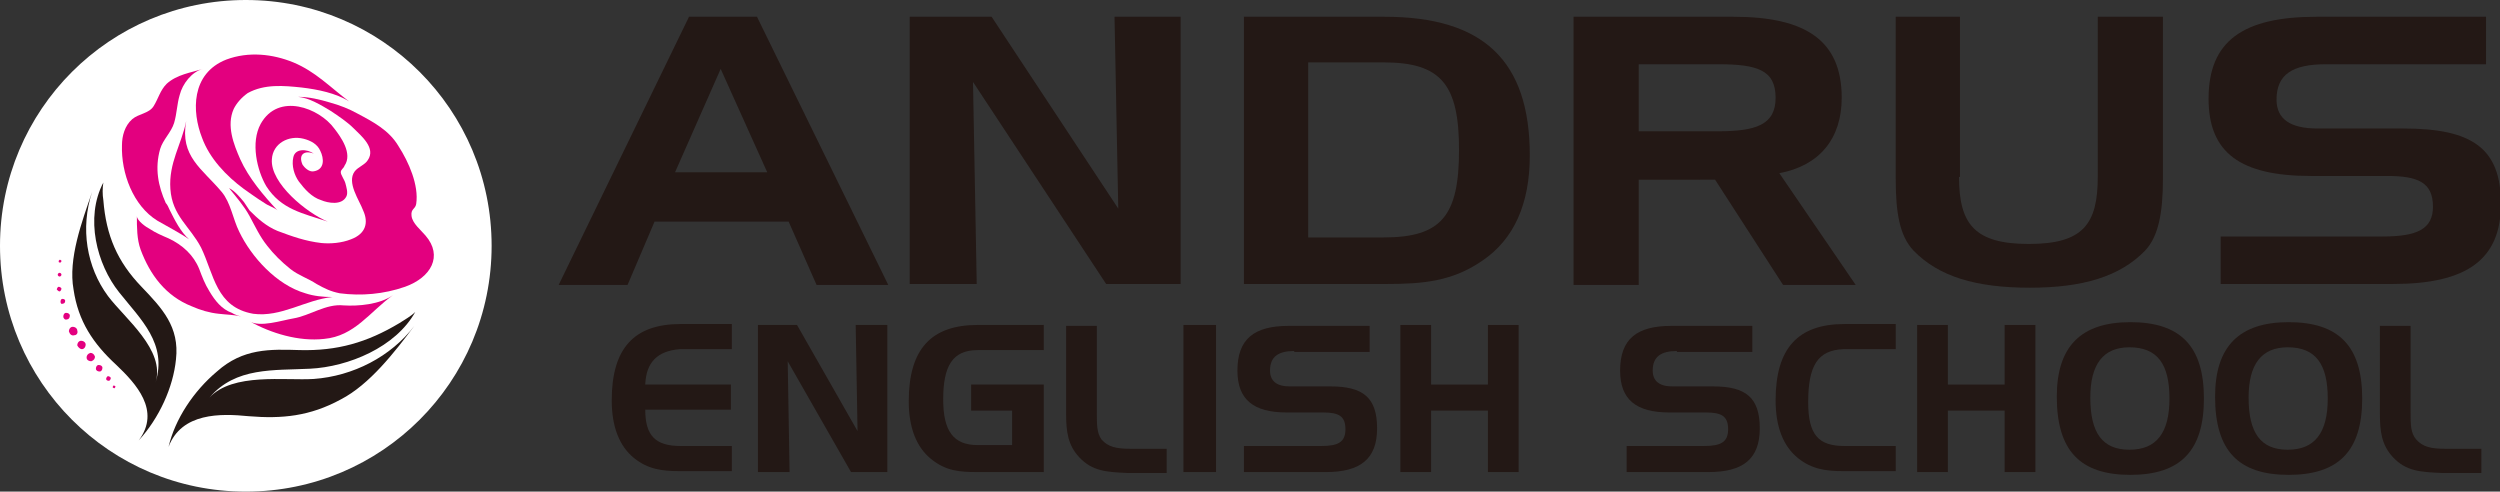
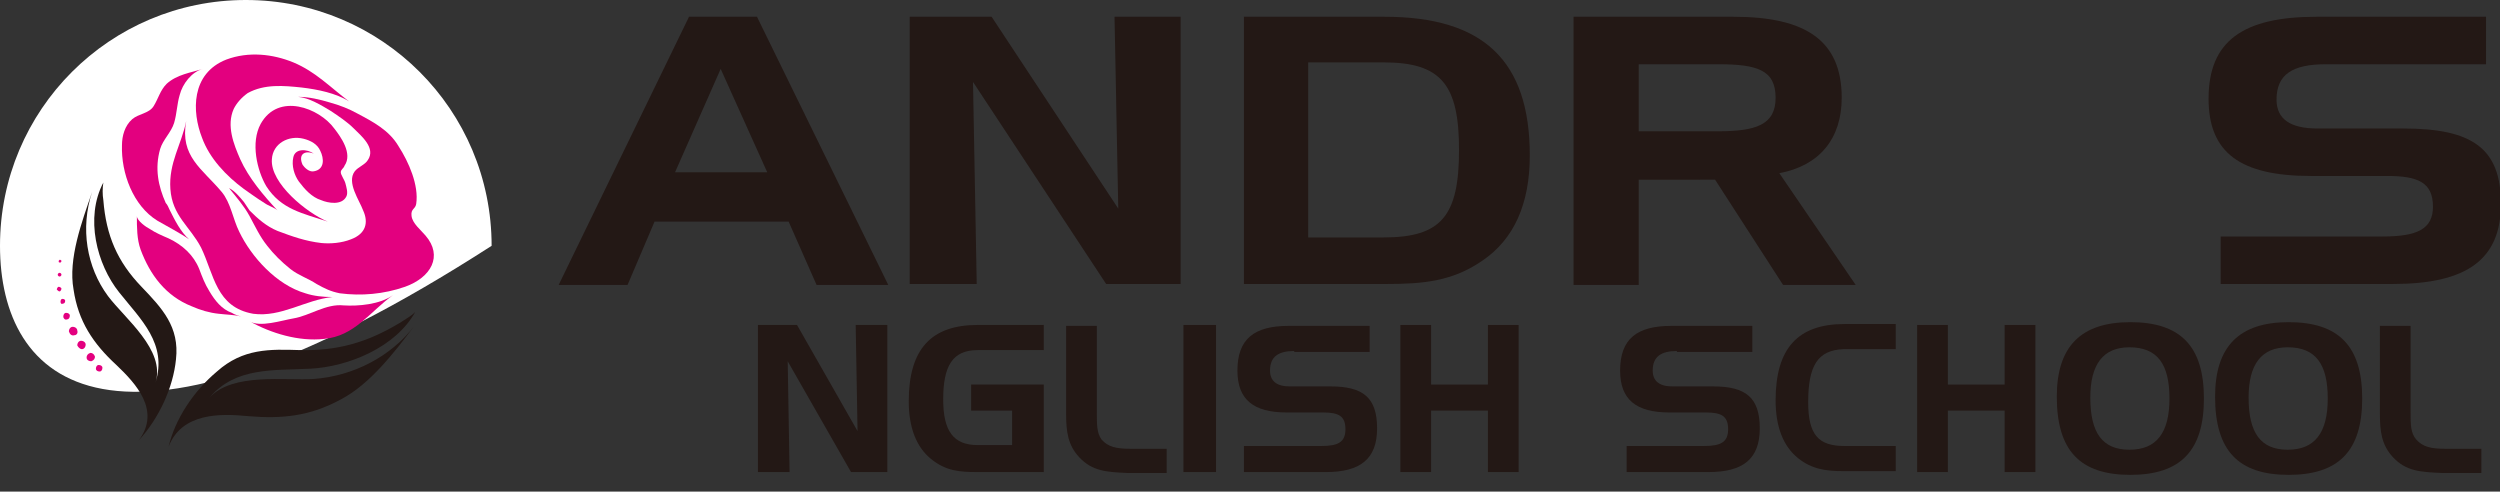
<svg xmlns="http://www.w3.org/2000/svg" version="1.1" id="レイヤー_1" x="0px" y="0px" viewBox="0 0 268.5 52.8" style="enable-background:new 0 0 268.5 52.8;" xml:space="preserve">
  <rect x="0" y="0" width="268.5" height="52.8" fill="#333333" stroke="none" />
  <style type="text/css">
	.st0{fill:#FFFFFF;}
	.st1{fill:#231815;}
	.st2{fill:#E3007F;}
</style>
  <g>
    <g>
-       <path class="st0" d="M52.8,26.4C52.8,41,41,52.8,26.4,52.8C11.8,52.8,0,41,0,26.4C0,11.8,11.8,0,26.4,0C41,0,52.8,11.8,52.8,26.4" />
+       <path class="st0" d="M52.8,26.4C11.8,52.8,0,41,0,26.4C0,11.8,11.8,0,26.4,0C41,0,52.8,11.8,52.8,26.4" />
      <path class="st1" d="M14.9,47.3c2.2-2.4,3.7-5.7,4-8.7c0.4-3.5-1.5-5.5-3.7-7.8c-2.6-2.7-3.8-5.5-4.1-9.3c-0.1-0.6-0.1-1.3,0-1.9    c-2,3.8-0.7,8.8,1.7,11.8c2.3,2.9,5.2,5.5,3.9,9.7c1.1-3.5-3.3-6.9-5.1-9.3c-2.3-3.1-3-7.3-1.7-11.2c-1.1,3.2-2.6,7.2-2,10.5    c0.5,3.4,2.1,5.8,4.6,8.1C14.6,41.2,17.3,44.1,14.9,47.3" />
      <path class="st1" d="M23.3,39.9C20.8,42,18.8,45,18.1,48c1.4-3.7,5.6-3.6,8.6-3.3c3.6,0.3,6.6,0,9.9-1.8c3.1-1.6,5.8-5.1,7.9-7.9    c-2.5,3.3-6.6,5.4-10.8,5.7c-3.1,0.2-8.7-0.7-11.2,2c2.8-3.3,6.9-2.9,10.8-3.1c4.1-0.2,9.2-2.3,11.3-6.1c-0.5,0.5-1.1,0.8-1.7,1.2    c-3.5,2.1-6.7,3-10.7,2.9C29,37.5,26.1,37.4,23.3,39.9" />
      <path class="st2" d="M26.2,21.7c-0.5-0.6-1-1.2-1.6-1.5c0.8,1,1.6,1.9,2.2,3c0.6,1.1,1.1,2.2,1.9,3.2c0.7,0.9,1.5,1.7,2.5,2.5    c0.9,0.7,1.9,1,2.8,1.6c0.9,0.5,1.5,0.8,2.5,1c2.3,0.3,4.7,0.1,7-0.7c2.8-1,4.1-3.3,2.2-5.5c-0.5-0.6-1.4-1.3-1.5-2.1    c-0.1-0.8,0.4-0.7,0.5-1.3c0.3-2-0.8-4.5-1.9-6.2c-1-1.7-2.7-2.6-4.4-3.5c-0.9-0.5-1.9-0.9-3-1.2c-1-0.3-2.2-0.6-3.4-0.6    c1.2,0.1,2.5,0.9,3.5,1.5c0.9,0.6,1.8,1.2,2.5,1.9c0.8,0.8,2.4,2.1,1.5,3.4c-0.3,0.5-1,0.7-1.4,1.2c-0.9,1.2,0.5,3.1,0.9,4.2    c0.6,1.3,0.3,2.5-1.3,3.1c-1,0.4-2.2,0.5-3.2,0.4c-1.7-0.2-3.1-0.7-4.7-1.3c-1.2-0.5-2.1-1.3-3-2.2C26.6,22.3,26.4,22,26.2,21.7" />
      <path class="st2" d="M33.7,16.5c-0.7-0.5-2-0.6-2.2,0.4c-0.2,0.9,0.1,1.9,0.6,2.6c0.6,0.8,1.4,1.7,2.4,2c0.7,0.3,2.2,0.6,2.7-0.4    c0.2-0.4,0-1-0.1-1.4c-0.1-0.4-0.5-0.9-0.5-1.2c0-0.3,0.3-0.4,0.4-0.7c0.9-1.3-0.4-3.1-1.1-4c-1.6-2.2-6-3.9-7.9-0.5    c-1.1,2-0.4,5,0.6,6.7c1.6,2.5,3.9,2.9,6.6,3.8c-2.2-0.9-6.2-4.1-6-6.7c0.1-1.7,1.8-2.6,3.4-2.2c0.8,0.2,1.5,0.6,1.8,1.3    c0.4,0.8,0.5,2-0.7,2.2c-0.5,0.1-1-0.4-1.2-0.7C32,16.6,32.7,16.1,33.7,16.5" />
      <path class="st2" d="M24.3,6.4c-3.8,1.5-3.7,5.6-2.6,8.4c0.8,2.2,2.6,4.1,4.5,5.5c0.7,0.5,1.4,1,2.2,1.5c0.4,0.3,1.1,0.5,1.4,0.8    c-1.5-1.6-3.1-3.5-4-5.5c-0.7-1.6-1.5-3.6-0.7-5.4c0.3-0.6,0.8-1.2,1.5-1.7c1.8-1,3.9-0.8,5.8-0.6c1.7,0.2,3.7,0.6,5.1,1.5    c-2-1.5-3.6-3.2-6-4.2C29.3,5.8,26.7,5.5,24.3,6.4" />
      <path class="st2" d="M36.9,32.8c-1.9-0.2-3.6,1.1-5.4,1.4c-1.2,0.2-3.6,1-4.7,0.3c2.3,1.3,5.3,2.2,8,1.9c3.3-0.3,4.9-2.9,7.4-4.7    C40.8,32.7,38.5,32.9,36.9,32.8" />
      <path class="st2" d="M22.5,31.3c-0.5-0.8-0.8-1.6-1.1-2.4c-0.6-1.5-1.8-2.6-3.3-3.3c-0.7-0.3-1.4-0.6-2-1    c-0.4-0.2-1.4-0.9-1.4-1.4c0,1.2,0,2.5,0.4,3.6c1,2.7,2.7,5,5.5,6.1c0.9,0.4,1.9,0.7,2.9,0.8c0.8,0.1,1.7,0.1,2.4,0.3    c-0.3-0.1-0.7-0.2-1-0.4C23.8,33.2,23.1,32.3,22.5,31.3" />
      <path class="st2" d="M32.8,31.5c-3.1-0.9-5.8-3.9-7.1-6.6c-0.7-1.4-0.9-3.1-1.9-4.3c-2.1-2.5-4.5-3.8-3.8-7.6    c-0.5,2.5-1.9,4.5-1.7,7.3c0.2,2.9,2.1,4,3.3,6.3c1.4,2.9,1.6,6.4,5.6,7.1c3,0.4,5.6-1.5,8.5-1.8C34.7,31.9,33.7,31.8,32.8,31.5" />
      <path class="st2" d="M20.3,25.7c-0.9-0.8-1.5-2-2.1-3.2c-0.1-0.2-0.2-0.5-0.4-0.7c-0.8-1.8-1.2-3.7-0.6-5.8c0.3-1,1.2-1.8,1.5-2.8    c0.3-1,0.3-2,0.6-3c0.3-1.2,1.3-2.5,2.5-2.8C20.5,7.8,19,8,17.9,9c-0.7,0.7-0.9,1.6-1.4,2.4c-0.5,0.8-1.6,0.8-2.3,1.4    c-0.8,0.7-1.1,1.8-1.1,2.8c-0.1,3,1.2,6.5,3.8,8.1C18.1,24.4,19.3,25,20.3,25.7" />
-       <path class="st2" d="M11.4,40.7c0-0.1,0.1-0.3,0.2-0.3c0.1,0,0.3,0.1,0.3,0.2c0,0.1-0.1,0.3-0.2,0.3    C11.5,40.9,11.4,40.8,11.4,40.7" />
-       <path class="st2" d="M12.1,41.6c0-0.1,0.1-0.2,0.1-0.2c0.1,0,0.2,0.1,0.2,0.1c0,0.1-0.1,0.2-0.1,0.2    C12.2,41.7,12.1,41.6,12.1,41.6" />
      <path class="st2" d="M10.3,39.6c0-0.2,0.1-0.4,0.3-0.4c0.2,0,0.4,0.1,0.4,0.3c0,0.2-0.1,0.4-0.3,0.4    C10.5,39.9,10.3,39.8,10.3,39.6" />
      <path class="st2" d="M9.3,38.4c0-0.2,0.1-0.4,0.4-0.5c0.2,0,0.4,0.1,0.5,0.4c0,0.2-0.1,0.4-0.4,0.5C9.6,38.8,9.3,38.7,9.3,38.4" />
      <path class="st2" d="M8.3,37.1c0-0.3,0.2-0.5,0.4-0.5c0.3,0,0.5,0.2,0.5,0.4c0,0.3-0.2,0.5-0.4,0.5C8.6,37.5,8.4,37.3,8.3,37.1" />
      <path class="st2" d="M7.4,35.6c0-0.3,0.2-0.5,0.4-0.5c0.3,0,0.5,0.2,0.5,0.4C8.4,35.8,8.2,36,8,36C7.7,36.1,7.5,35.9,7.4,35.6" />
      <path class="st2" d="M6.8,34c0-0.2,0.1-0.4,0.3-0.4c0.2,0,0.4,0.1,0.4,0.3c0,0.2-0.1,0.4-0.3,0.4C7,34.4,6.8,34.2,6.8,34" />
      <path class="st2" d="M6.5,32.4c0-0.2,0.1-0.3,0.2-0.3c0.2,0,0.3,0.1,0.3,0.2c0,0.2-0.1,0.3-0.2,0.3C6.6,32.7,6.5,32.6,6.5,32.4" />
      <path class="st2" d="M6.1,31.1c0-0.1,0.1-0.3,0.2-0.3c0.1,0,0.3,0.1,0.3,0.2c0,0.1-0.1,0.3-0.2,0.3C6.3,31.3,6.2,31.2,6.1,31.1" />
      <path class="st2" d="M6.2,29.5c0-0.1,0.1-0.2,0.2-0.2c0.1,0,0.2,0.1,0.2,0.2c0,0.1-0.1,0.2-0.2,0.2C6.3,29.7,6.2,29.6,6.2,29.5" />
      <path class="st2" d="M6.3,28.1c0-0.1,0-0.1,0.1-0.2c0.1,0,0.1,0,0.2,0.1c0,0.1,0,0.1-0.1,0.2C6.4,28.2,6.3,28.2,6.3,28.1" />
    </g>
    <g>
      <path class="st1" d="M81.3,1.8l14.1,28.8h-7.7l-3-6.8H70.3l-2.9,6.8h-7.4l14-28.8H81.3z M72.5,18.5h9.9l-5-11.1L72.5,18.5z" />
      <polygon class="st1" points="106.5,1.8 120.1,22.4 119.7,1.8 126.8,1.8 126.8,30.5 118.8,30.5 104.5,8.8 104.9,30.5 97.7,30.5     97.7,1.8   " />
      <path class="st1" d="M148.7,1.8c10.6,0,15.6,4.7,15.6,14.9c0,5.2-1.7,9-5.1,11.3c-3.2,2.2-6.3,2.5-10.3,2.5h-15.3V1.8H148.7z     M140.5,6.8v18.7h8.1c6.2,0,8.1-2.3,8.1-9.4c0-7-1.9-9.4-8.1-9.4H140.5z" />
      <path class="st1" d="M186.2,1.8c7.8,0,11.6,2.6,11.6,8.7c0,4.4-2.4,7.3-6.7,8.1l8.2,12h-7.8l-7.3-11.3H176v11.3h-7V1.8H186.2z     M176,6.9v7.2h8.5c4.1,0,6.2-0.7,6.2-3.6c0-3-2-3.6-6.2-3.6H176z" />
-       <path class="st1" d="M210.4,19c0,5.1,1.7,7.2,7.5,7.2c5.8,0,7.4-2.1,7.4-7.2V1.8h7v17.4c0,3.7-0.5,6.2-1.9,7.7    c-2.7,2.8-6.7,4-12.4,4c-5.8,0-9.8-1.2-12.5-4c-1.5-1.6-1.9-4.1-1.9-7.7V1.8h6.9V19z" />
      <path class="st1" d="M249.8,6.9c-3.6,0-5.3,1.1-5.3,3.8c0,2.1,1.5,3.1,4.4,3.1h9.2c7.4,0,10.5,2.1,10.5,8.1c0,6-3.7,8.6-11.6,8.6    h-18.5v-5.1h17.4c3.7,0,5.4-0.8,5.4-3.2c0-2.6-1.6-3.3-4.9-3.3h-8.2c-7.6,0-11-2.5-11-8.3c0-6.2,3.7-8.8,11.6-8.8h18.2v5.1H249.8z    " />
-       <path class="st1" d="M69.3,41.3h9.2v2.7h-9.2c0,2.8,1.1,3.9,3.8,3.9h5.5v2.7h-5.6c-1.9,0-3.4-0.2-4.9-1.4    c-1.6-1.3-2.4-3.4-2.4-6.2c0-5.6,2.4-8.2,7.4-8.2h5.5v2.7H73C70.6,37.7,69.4,38.9,69.3,41.3" />
      <polygon class="st1" points="85.6,34.9 92.1,46.3 91.9,34.9 95.3,34.9 95.3,50.7 91.4,50.7 84.6,38.8 84.8,50.7 81.4,50.7     81.4,34.9   " />
      <path class="st1" d="M104.2,41.3h7.9v9.4h-7.1c-1.9,0-3.4-0.1-5-1.4c-1.6-1.3-2.4-3.4-2.4-6.2c0-5.6,2.4-8.2,7.4-8.2h7.1v2.7h-7.1    c-2.7,0-3.7,1.7-3.7,5.3c0,3.4,1.1,4.9,3.7,4.9h3.7v-3.7h-4.4V41.3z" />
      <path class="st1" d="M115.9,49.1c-1.2-1.3-1.4-2.7-1.4-4.7v-9.4h3.3v8.7v0.6c0,1.3,0,2.2,0.5,2.9c0.7,0.8,1.6,1,3.1,1h3.9v2.6    h-4.2C118.8,50.7,117.3,50.6,115.9,49.1" />
      <rect x="127.1" y="34.9" class="st1" width="3.5" height="15.8" />
      <path class="st1" d="M139,37.7c-1.7,0-2.6,0.6-2.6,2.1c0,1.1,0.7,1.7,2.1,1.7h4.4c3.5,0,5,1.2,5,4.5c0,3.3-1.8,4.7-5.5,4.7h-8.8    v-2.8h8.3c1.8,0,2.6-0.4,2.6-1.8c0-1.4-0.7-1.8-2.4-1.8h-3.9c-3.6,0-5.3-1.4-5.3-4.5c0-3.4,1.8-4.8,5.5-4.8h8.7v2.8H139z" />
      <polygon class="st1" points="153.7,41.3 159.8,41.3 159.8,34.9 163.1,34.9 163.1,50.7 159.8,50.7 159.8,44.1 153.7,44.1     153.7,50.7 150.4,50.7 150.4,34.9 153.7,34.9   " />
      <path class="st1" d="M180.1,37.7c-1.7,0-2.6,0.6-2.6,2.1c0,1.1,0.7,1.7,2.1,1.7h4.4c3.5,0,5,1.2,5,4.5c0,3.3-1.8,4.7-5.5,4.7h-8.8    v-2.8h8.3c1.8,0,2.6-0.4,2.6-1.8c0-1.4-0.7-1.8-2.4-1.8h-3.9c-3.6,0-5.3-1.4-5.3-4.5c0-3.4,1.8-4.8,5.5-4.8h8.7v2.8H180.1z" />
      <path class="st1" d="M194.2,43.2c0,3.5,1.1,4.7,3.9,4.7h5.5v2.7h-5.6c-1.9,0-3.4-0.2-4.9-1.4c-1.6-1.3-2.4-3.4-2.4-6.2    c0-5.6,2.4-8.2,7.4-8.2h5.5v2.7H198C195.2,37.6,194.2,39.3,194.2,43.2" />
      <polygon class="st1" points="209.2,41.3 215.3,41.3 215.3,34.9 218.6,34.9 218.6,50.7 215.3,50.7 215.3,44.1 209.2,44.1     209.2,50.7 205.9,50.7 205.9,34.9 209.2,34.9   " />
      <path class="st1" d="M228.8,34.6c5.4,0,7.9,2.6,7.9,8.2c0,5.6-2.5,8.2-7.9,8.2c-5.4,0-7.9-2.6-7.9-8.4    C220.9,37.2,223.5,34.6,228.8,34.6 M224.5,42.7c0,3.8,1.3,5.6,4.2,5.6c2.9,0,4.3-1.8,4.3-5.5c0-3.7-1.3-5.5-4.3-5.5    C225.9,37.3,224.5,39.1,224.5,42.7" />
      <path class="st1" d="M245.8,34.6c5.4,0,7.9,2.6,7.9,8.2c0,5.6-2.5,8.2-7.9,8.2c-5.4,0-7.9-2.6-7.9-8.4    C237.9,37.2,240.5,34.6,245.8,34.6 M241.5,42.7c0,3.8,1.3,5.6,4.2,5.6c2.9,0,4.3-1.8,4.3-5.5c0-3.7-1.3-5.5-4.3-5.5    C242.9,37.3,241.5,39.1,241.5,42.7" />
      <path class="st1" d="M257,49.1c-1.2-1.3-1.4-2.7-1.4-4.7v-9.4h3.3v8.7v0.6c0,1.3,0,2.2,0.6,2.9c0.7,0.8,1.6,1,3.1,1h3.9v2.6h-4.2    C259.9,50.7,258.4,50.6,257,49.1" />
    </g>
  </g>
</svg>